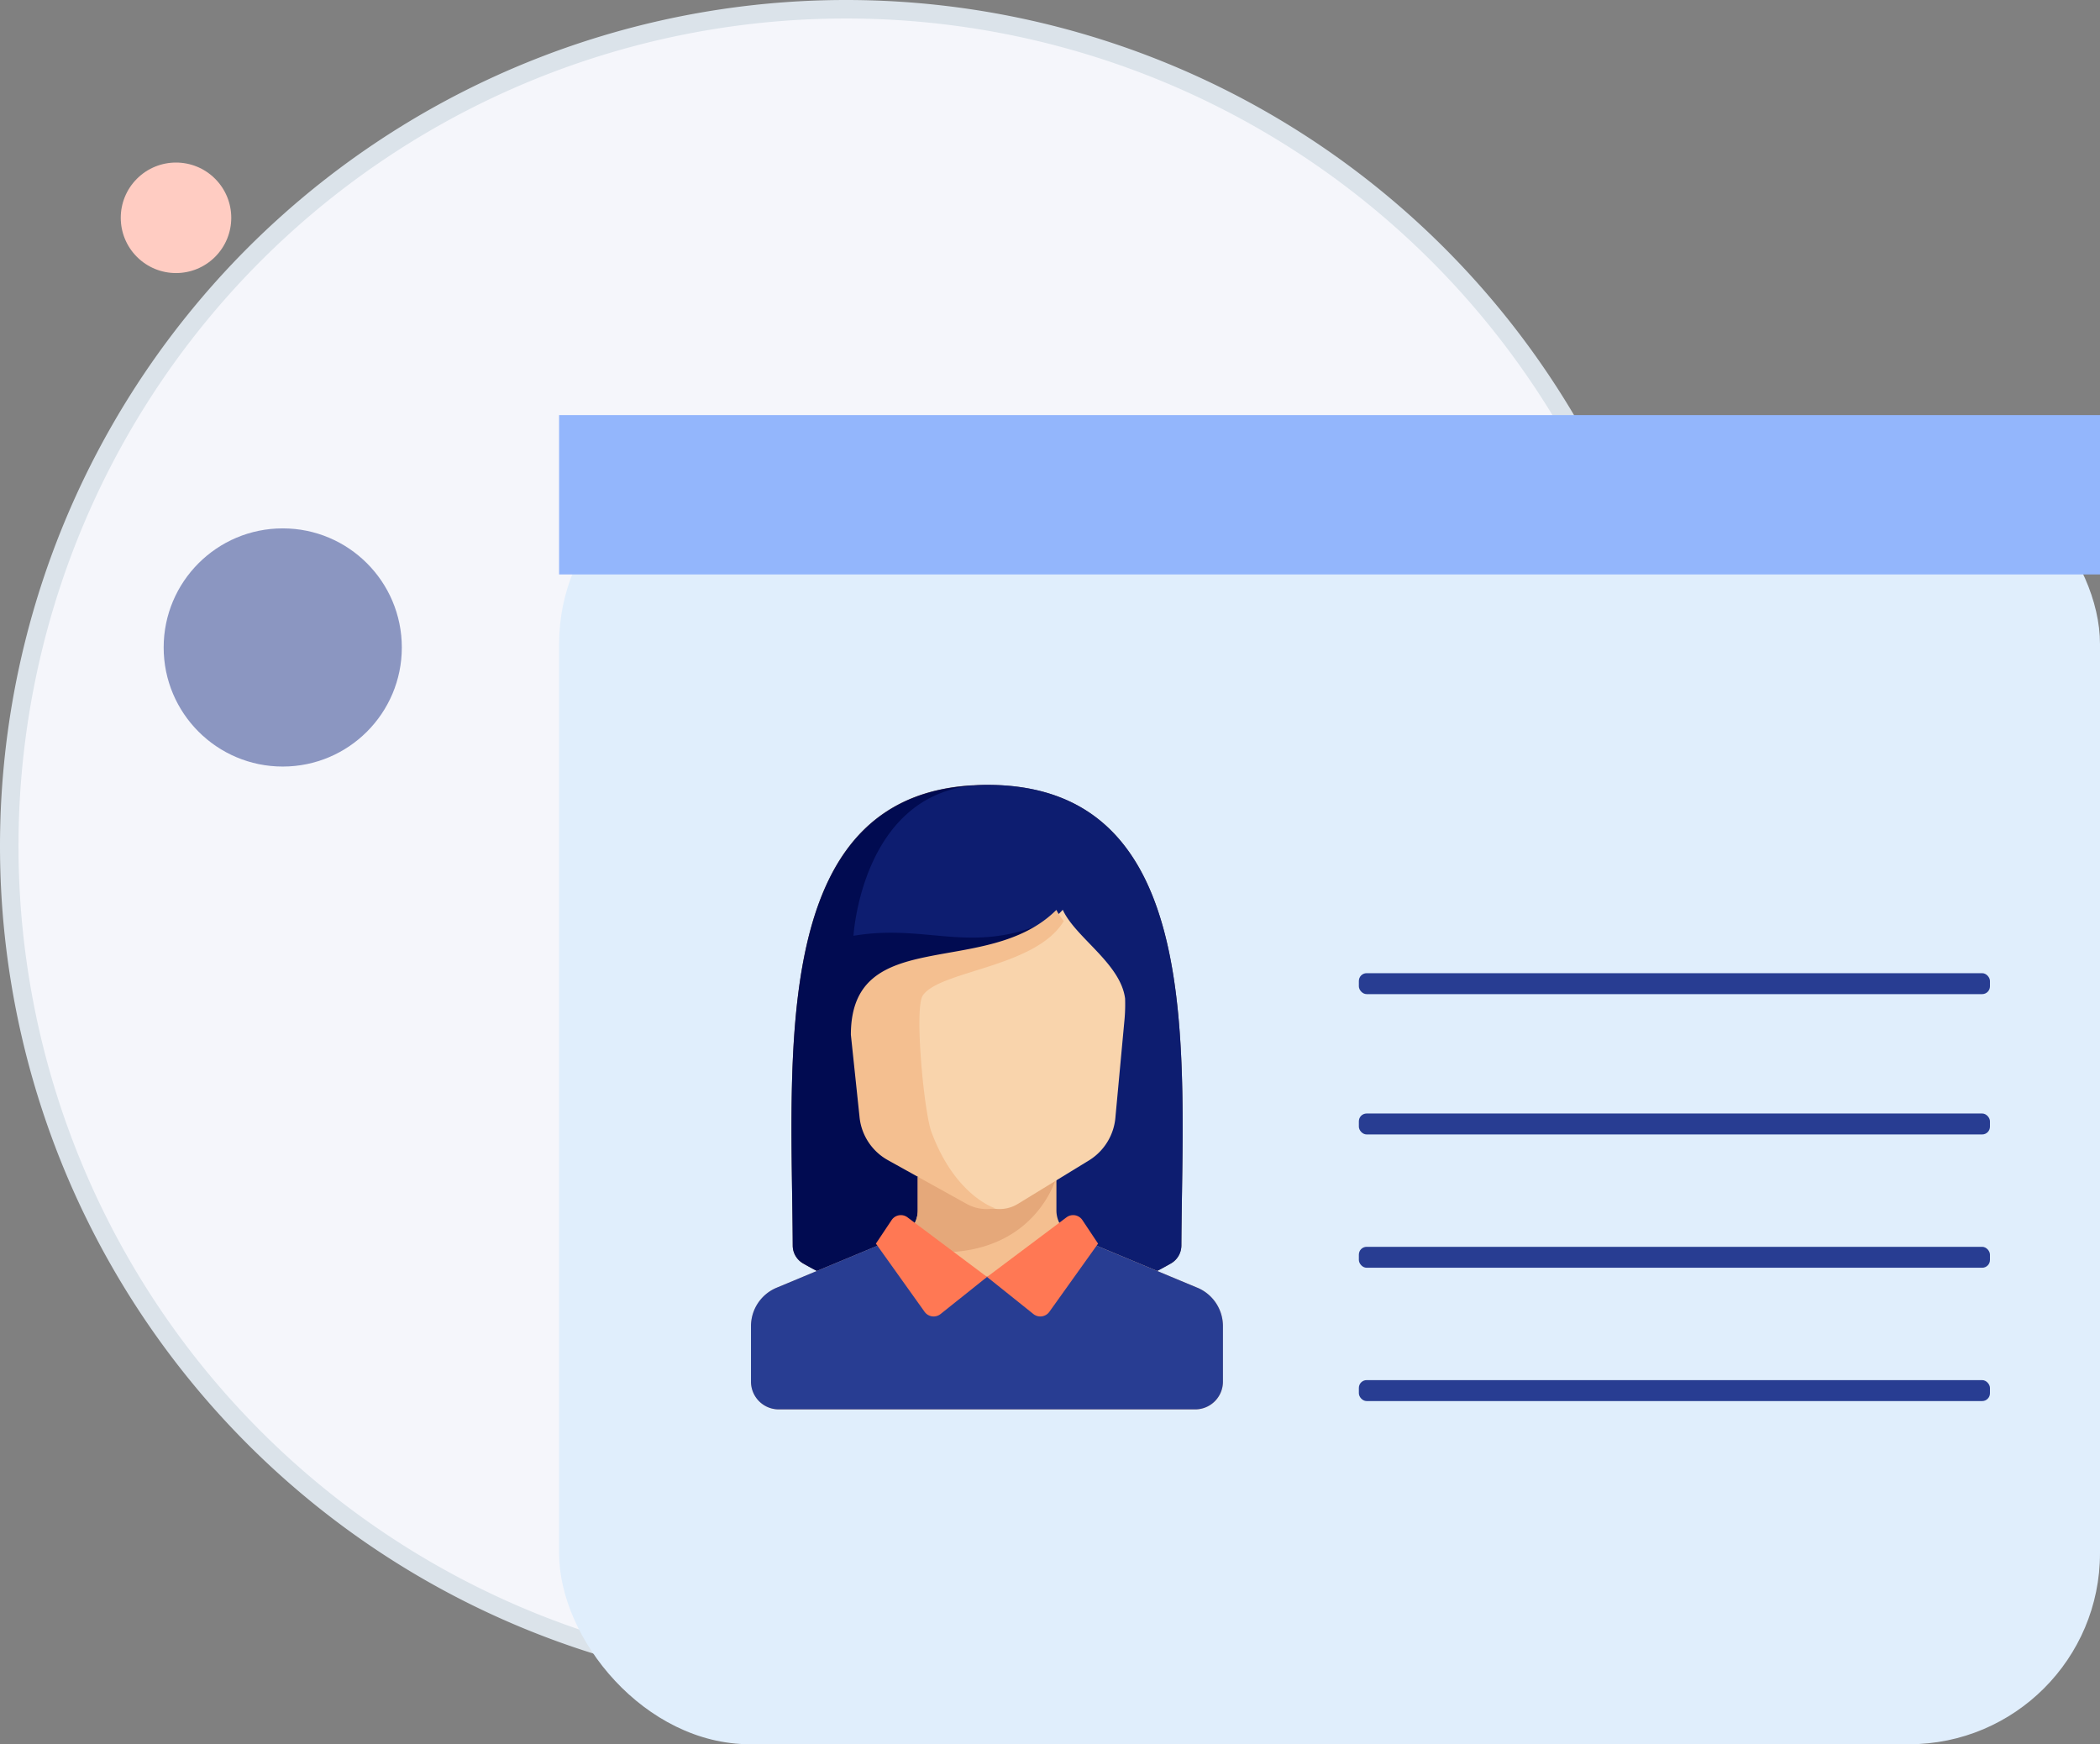
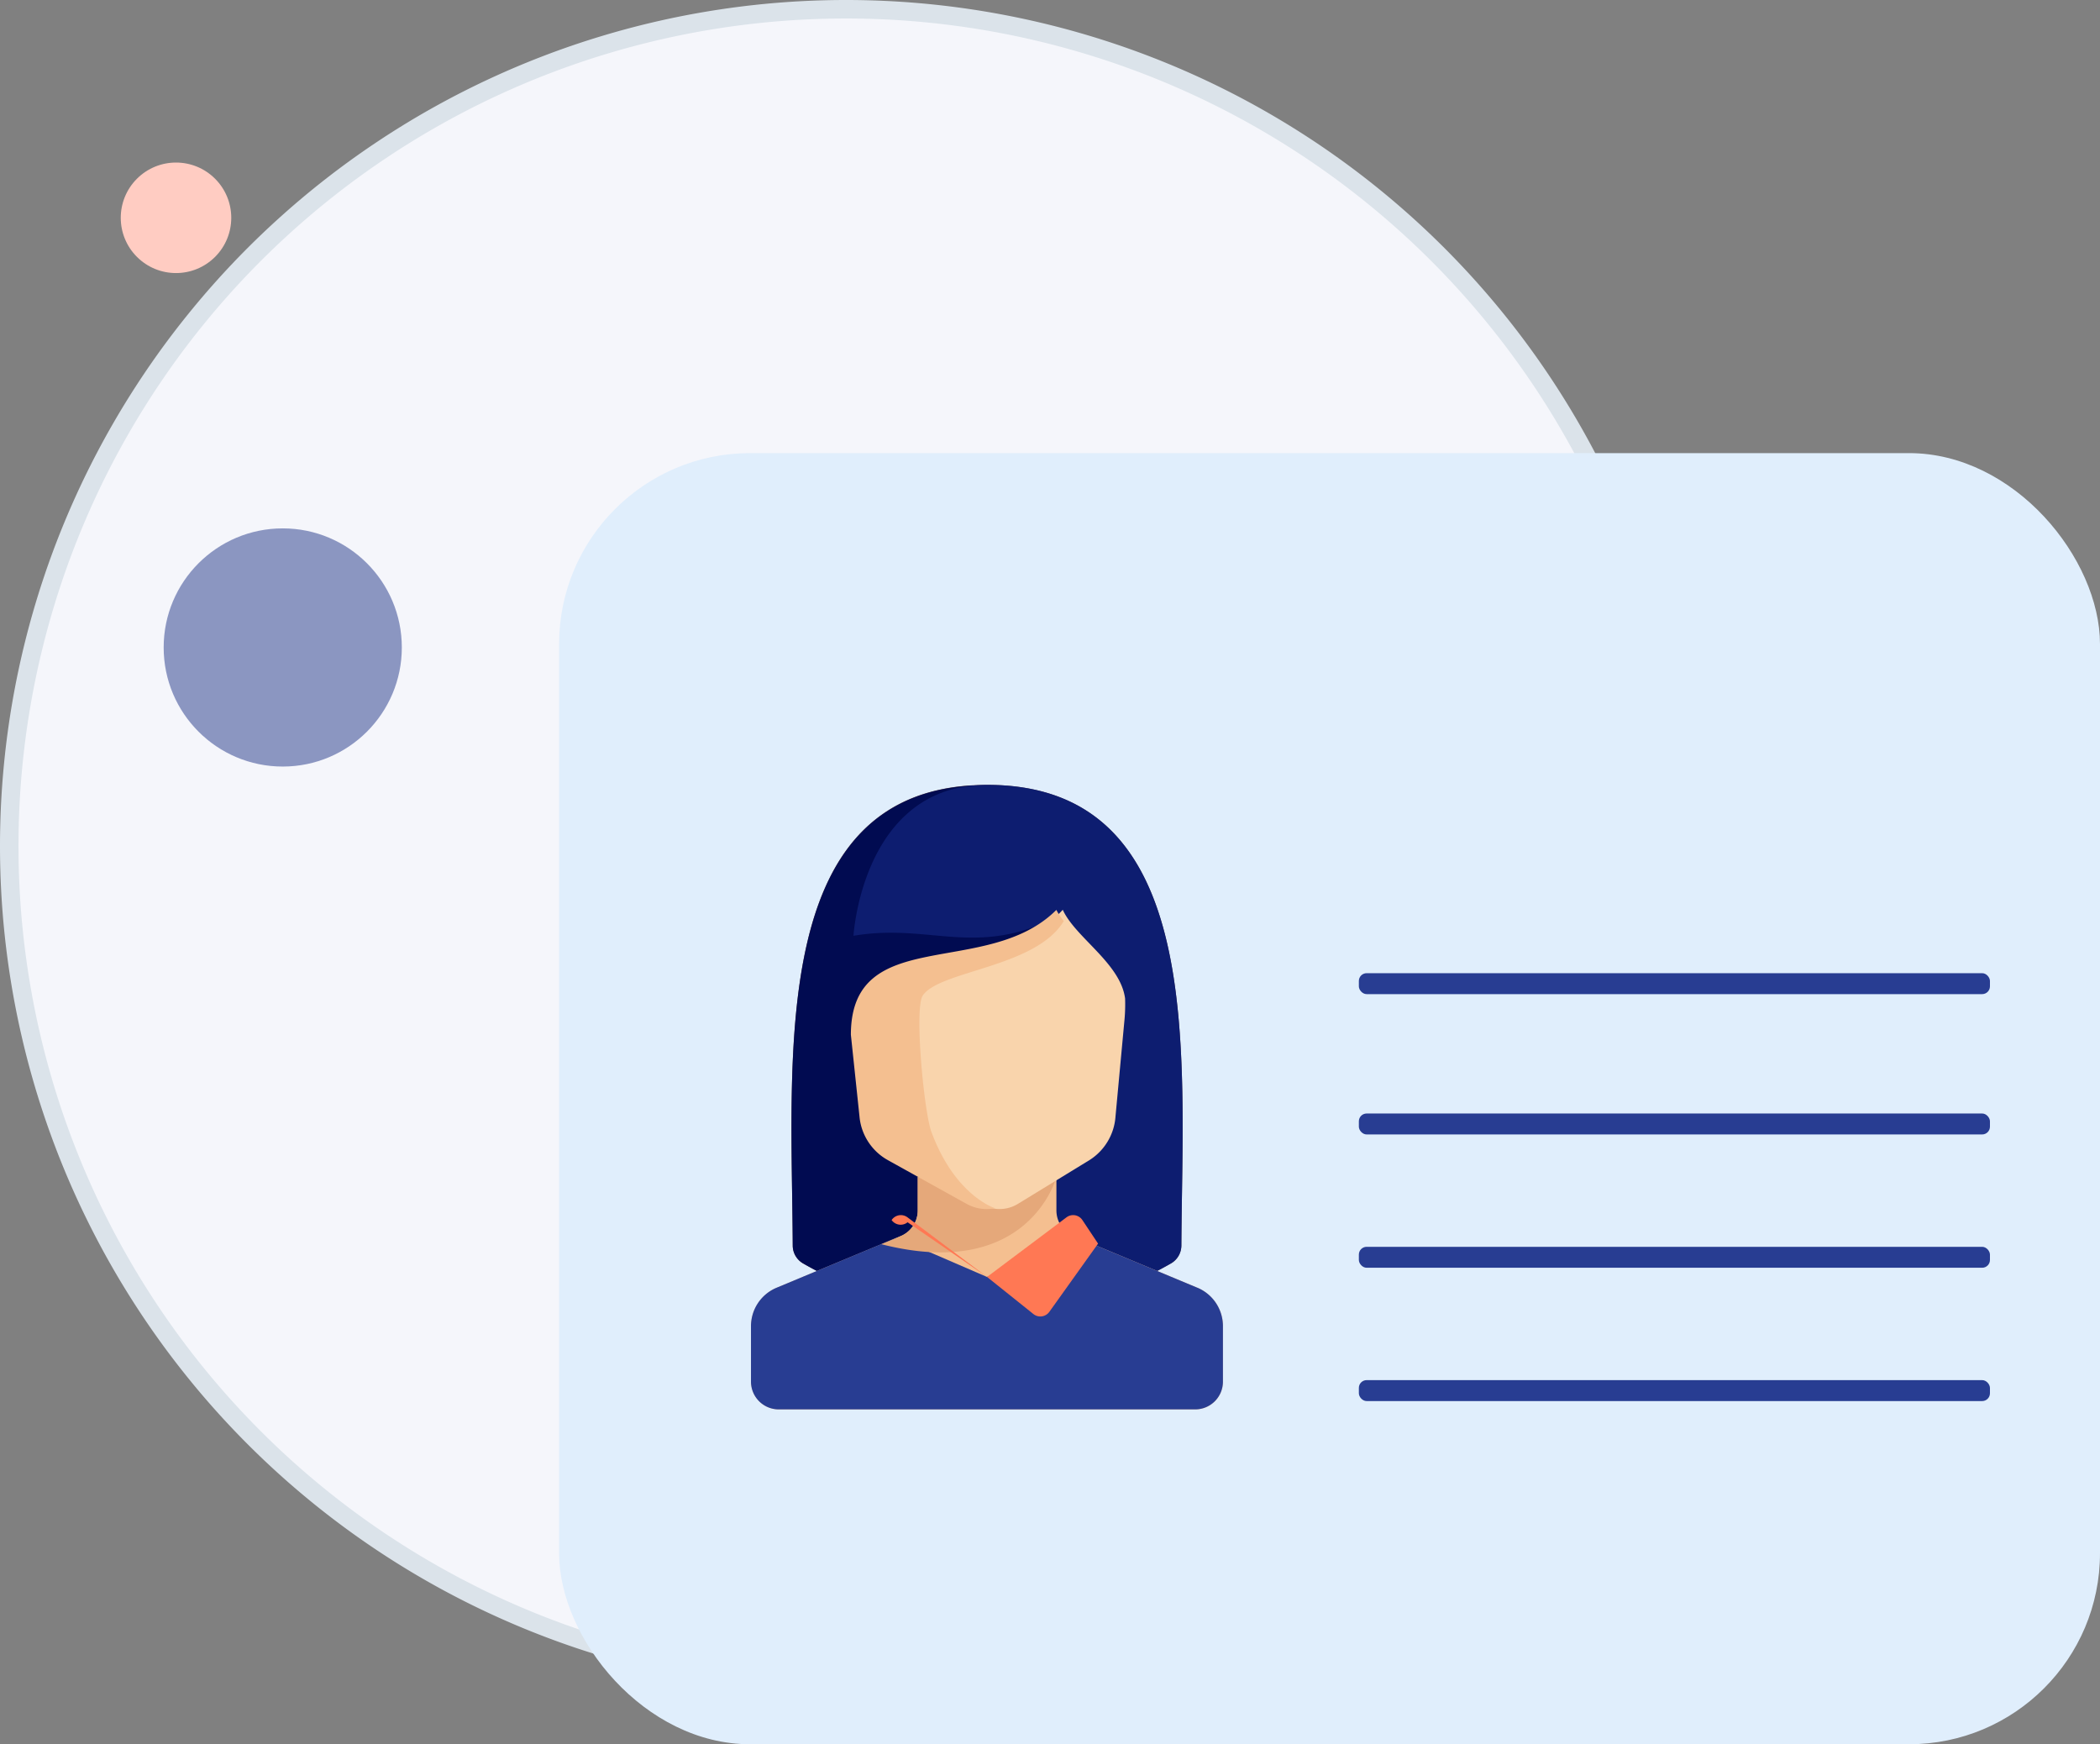
<svg xmlns="http://www.w3.org/2000/svg" width="113.54" height="94.297" viewBox="0 0 113.54 94.297">
  <rect x="0" y="0" width="113.54" height="94.297" fill="#808080" stroke="none" />
  <g id="Groupe_3685" data-name="Groupe 3685" transform="translate(-4340.5 859.5)">
    <g id="Composant_3_1" data-name="Composant 3 – 1" transform="translate(4341 -859)">
      <path id="Tracé_3870" data-name="Tracé 3870" d="M119.45,81.415A45.241,45.241,0,1,1,74.209,36.174,45.241,45.241,0,0,1,119.45,81.415Z" transform="translate(-28.968 -36.174)" fill="#f5f6fb" stroke="#dbe3ea" stroke-miterlimit="10" stroke-width="1" />
      <circle id="Ellipse_209" data-name="Ellipse 209" cx="2.987" cy="2.987" r="2.987" transform="translate(4.792 11.275) rotate(-45)" fill="#ffccc2" />
      <rect id="Rectangle_470" data-name="Rectangle 470" width="83.312" height="69.801" rx="10.328" transform="translate(29.728 23.996)" fill="#e0eefc" />
-       <rect id="Rectangle_471" data-name="Rectangle 471" width="83.312" height="8.614" transform="translate(29.728 21.941)" fill="#93b6fc" />
      <g id="Groupe_2926" data-name="Groupe 2926" transform="translate(40.111 41.931)">
        <path id="Tracé_3874" data-name="Tracé 3874" d="M155.929,86.886c-11.877,0-10.56,14.443-10.506,24.91a1.118,1.118,0,0,0,.548.955,20.045,20.045,0,0,0,19.915,0,1.122,1.122,0,0,0,.548-.955C166.489,101.329,167.806,86.886,155.929,86.886Z" transform="translate(-143.173 -86.886)" fill="#694b4b" />
        <path id="Tracé_3875" data-name="Tracé 3875" d="M155.164,86.917c-11.046.619-9.793,14.646-9.741,24.879a1.118,1.118,0,0,0,.548.955,19.69,19.69,0,0,0,9.958,2.647l3-21.011" transform="translate(-143.173 -86.887)" fill="#010b51" />
        <path id="Tracé_3876" data-name="Tracé 3876" d="M156.056,86.886c-6.749,0-7.223,8.16-7.223,8.16,3.892-.662,6.285.985,10.223-.662l-3,21.011a19.685,19.685,0,0,0,9.957-2.647,1.122,1.122,0,0,0,.548-.955C166.615,101.329,167.932,86.886,156.056,86.886Z" transform="translate(-143.299 -86.886)" fill="#0d1d70" />
        <path id="Tracé_3877" data-name="Tracé 3877" d="M167.217,114.869l-6.695-2.79a1.5,1.5,0,0,1-.926-1.386v-1.813H152.1v1.813a1.5,1.5,0,0,1-.926,1.386l-6.7,2.79a2.25,2.25,0,0,0-1.386,2.078v3a1.5,1.5,0,0,0,1.5,1.5H167.1a1.5,1.5,0,0,0,1.5-1.5v-3a2.25,2.25,0,0,0-1.388-2.078Z" transform="translate(-143.09 -87.683)" fill="#f4bf90" />
        <path id="Tracé_3878" data-name="Tracé 3878" d="M167.217,114.992l-6.474-2.7-4.9,2.117-4.9-2.117-6.474,2.7a2.25,2.25,0,0,0-1.386,2.078v3a1.5,1.5,0,0,0,1.5,1.5H167.1a1.5,1.5,0,0,0,1.5-1.5v-3.007a2.25,2.25,0,0,0-1.386-2.074Z" transform="translate(-143.091 -87.807)" fill="#283d92" />
        <path id="Tracé_3879" data-name="Tracé 3879" d="M159.864,108.881h-7.5v1.813a1.5,1.5,0,0,1-.926,1.386l-1.045.435C158.394,114.556,159.864,108.881,159.864,108.881Z" transform="translate(-143.357 -87.683)" fill="#e5a87a" />
        <g id="Groupe_2925" data-name="Groupe 2925" transform="translate(6.752 23.26)">
-           <path id="Tracé_3880" data-name="Tracé 3880" d="M156.1,114.364l-4.3-3.222a.6.6,0,0,0-.859.147l-.85,1.273,2.633,3.687a.6.6,0,0,0,.864.119Z" transform="translate(-150.097 -111.021)" fill="#ff7854" />
+           <path id="Tracé_3880" data-name="Tracé 3880" d="M156.1,114.364l-4.3-3.222a.6.6,0,0,0-.859.147a.6.6,0,0,0,.864.119Z" transform="translate(-150.097 -111.021)" fill="#ff7854" />
          <path id="Tracé_3881" data-name="Tracé 3881" d="M156.327,114.364l4.294-3.222a.6.6,0,0,1,.86.147l.848,1.273-2.634,3.687a.6.6,0,0,1-.864.119Z" transform="translate(-150.323 -111.021)" fill="#ff7854" />
        </g>
        <path id="Tracé_3882" data-name="Tracé 3882" d="M160.194,93.893c-3.409,3.752-10.1.75-10.1,6.749l.423,4.421a3.044,3.044,0,0,0,1.391,2.353l3.881,2.373a1.882,1.882,0,0,0,1.985,0l3.88-2.373a3.036,3.036,0,0,0,1.392-2.353l.488-5.251a9.29,9.29,0,0,0,.03-1.124C163.314,96.783,160.875,95.394,160.194,93.893Z" transform="translate(-143.345 -87.14)" fill="#f9d4ac" />
        <path id="Tracé_3883" data-name="Tracé 3883" d="M148.687,100.65l.466,4.421a3.007,3.007,0,0,0,1.531,2.353l4.272,2.373a2.239,2.239,0,0,0,1.528.229h0s-2.154-.652-3.441-4.122c-.4-1.059-.938-6.691-.468-7.379.926-1.36,6.1-1.5,7.624-4.023-.077-.094-.146-.188-.209-.282l-.016-.022a2.938,2.938,0,0,1-.177-.3C156.05,97.643,148.687,94.642,148.687,100.65Z" transform="translate(-143.294 -87.138)" fill="#f4bf90" />
      </g>
      <rect id="Rectangle_472" data-name="Rectangle 472" width="34.121" height="1.132" rx="0.421" transform="translate(72.969 59.698)" fill="#283d92" />
      <rect id="Rectangle_473" data-name="Rectangle 473" width="34.121" height="1.132" rx="0.421" transform="translate(72.969 66.905)" fill="#283d92" />
      <rect id="Rectangle_474" data-name="Rectangle 474" width="34.121" height="1.132" rx="0.421" transform="translate(72.969 74.112)" fill="#283d92" />
      <rect id="Rectangle_474-2" data-name="Rectangle 474" width="34.121" height="1.132" rx="0.421" transform="translate(72.969 52.112)" fill="#283d92" />
    </g>
    <ellipse id="Ellipse_266-2" data-name="Ellipse 266-2" cx="6.438" cy="6.438" rx="6.438" ry="6.438" transform="translate(4349.349 -830.935)" fill="#233688" opacity="0.5" style="isolation: isolate" />
  </g>
</svg>